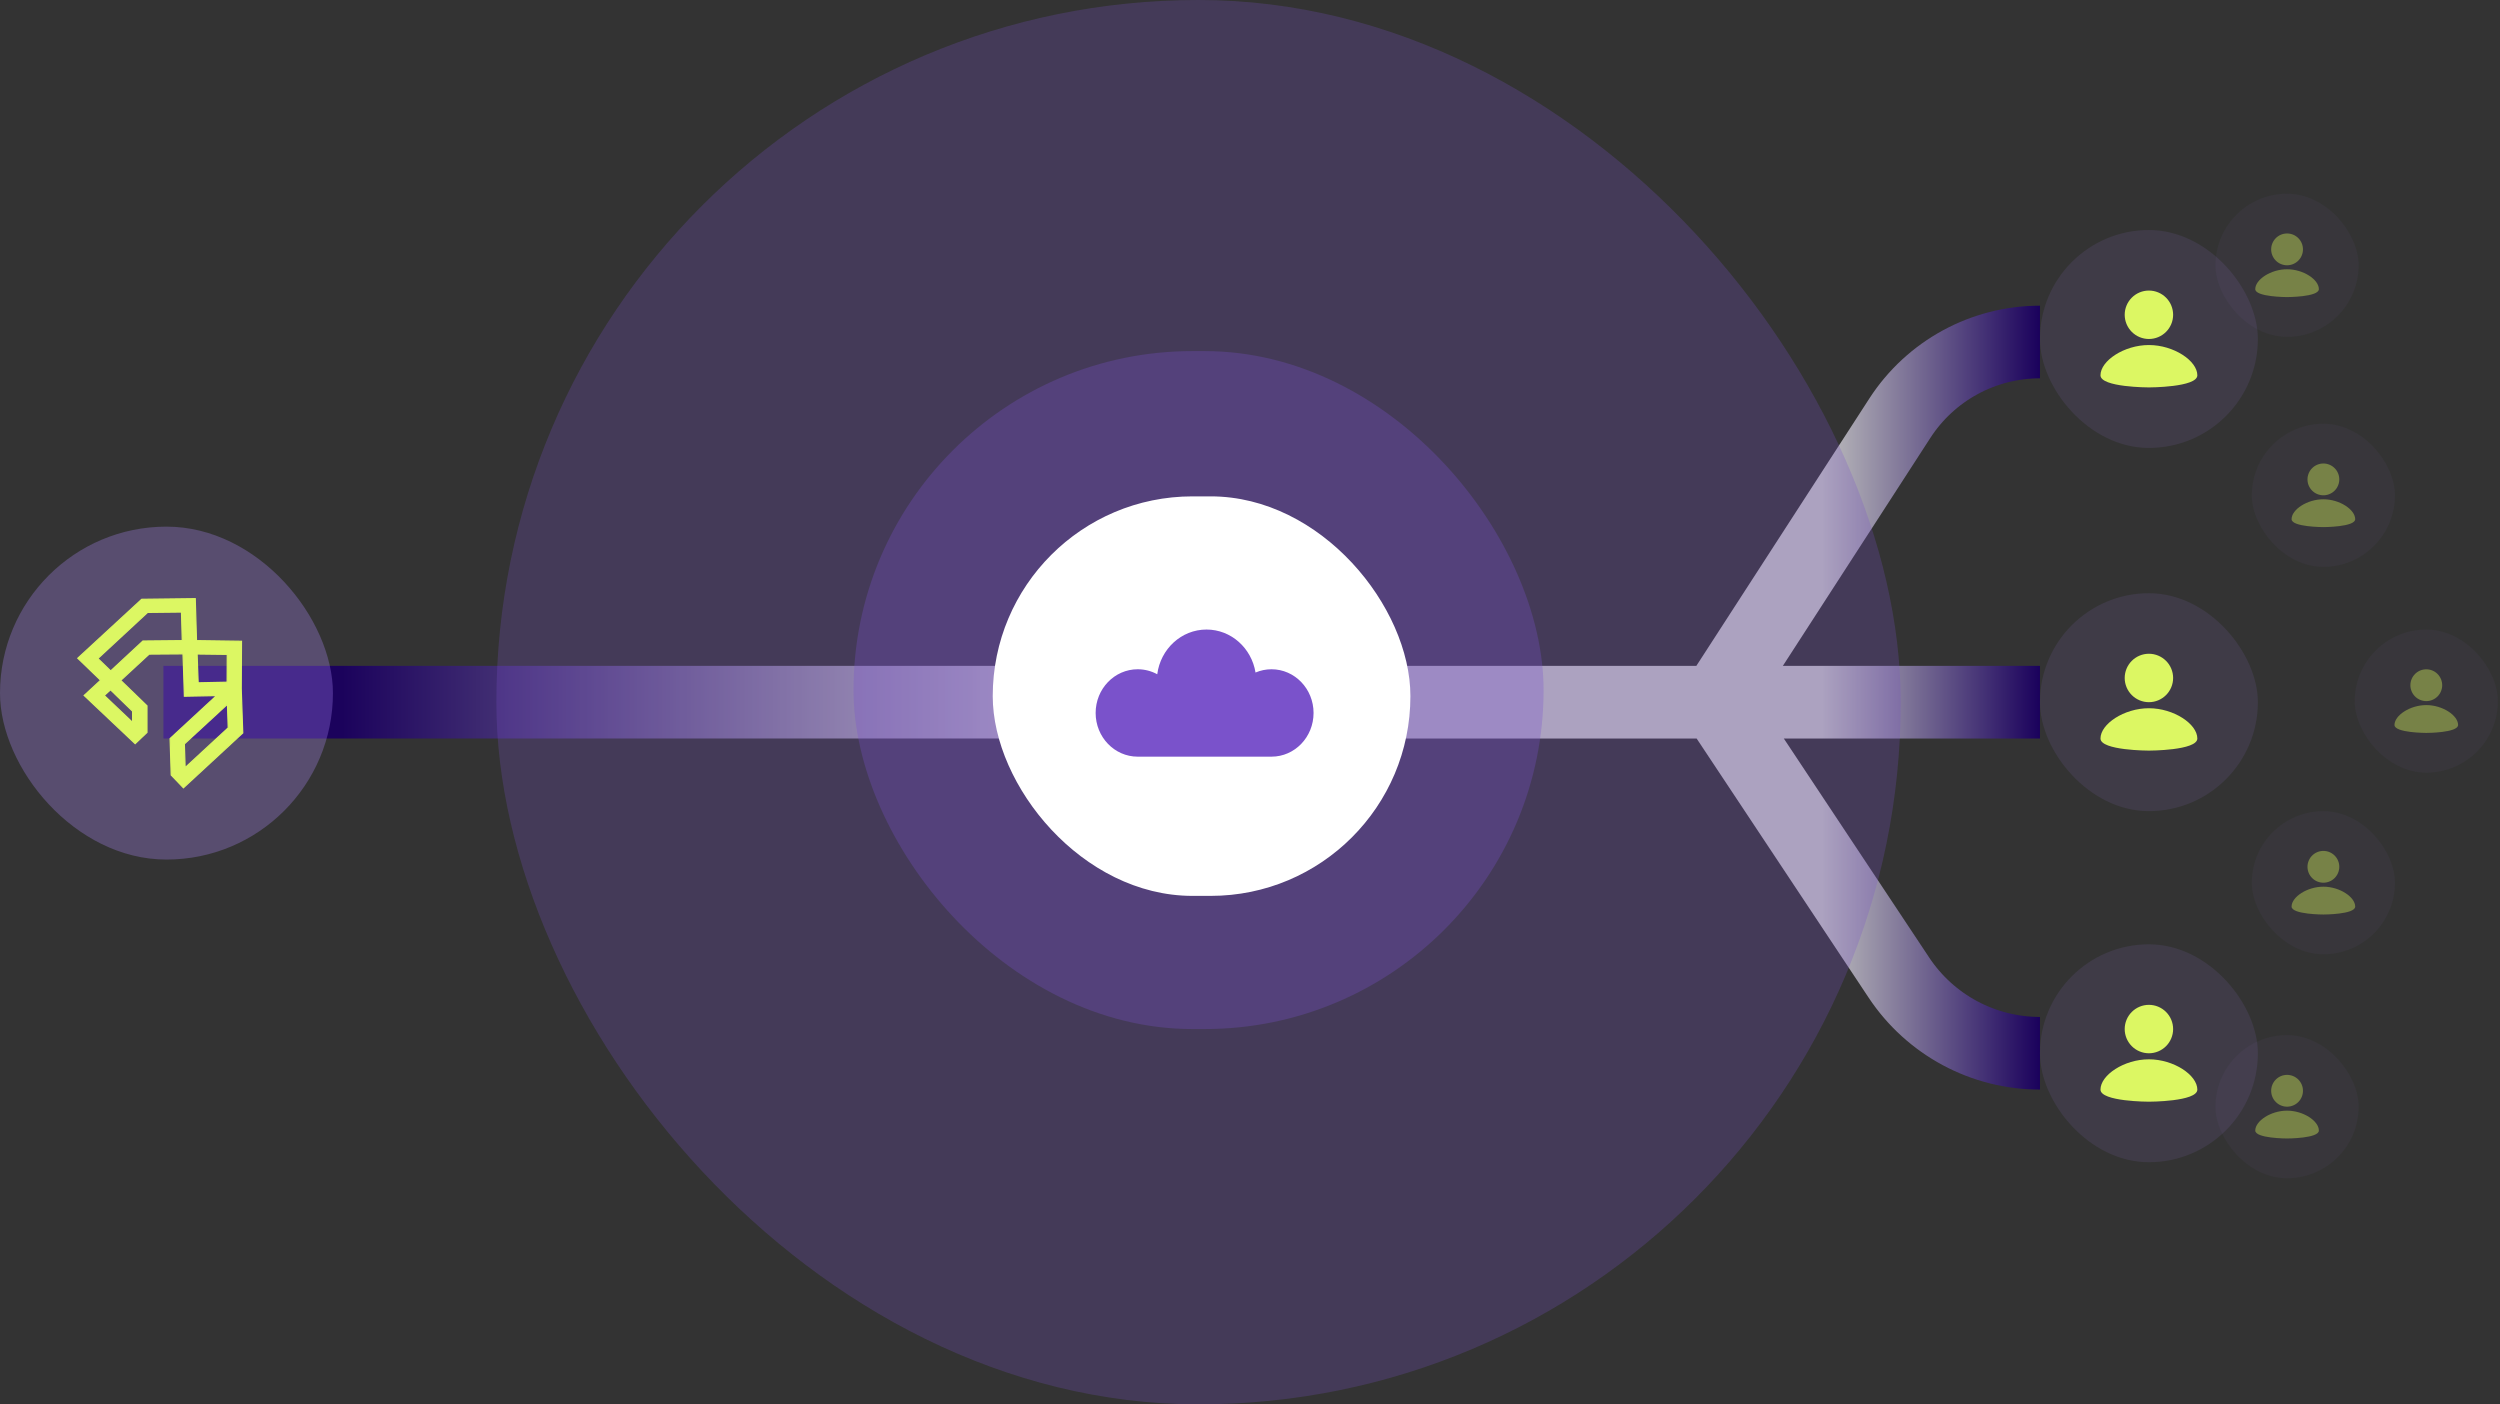
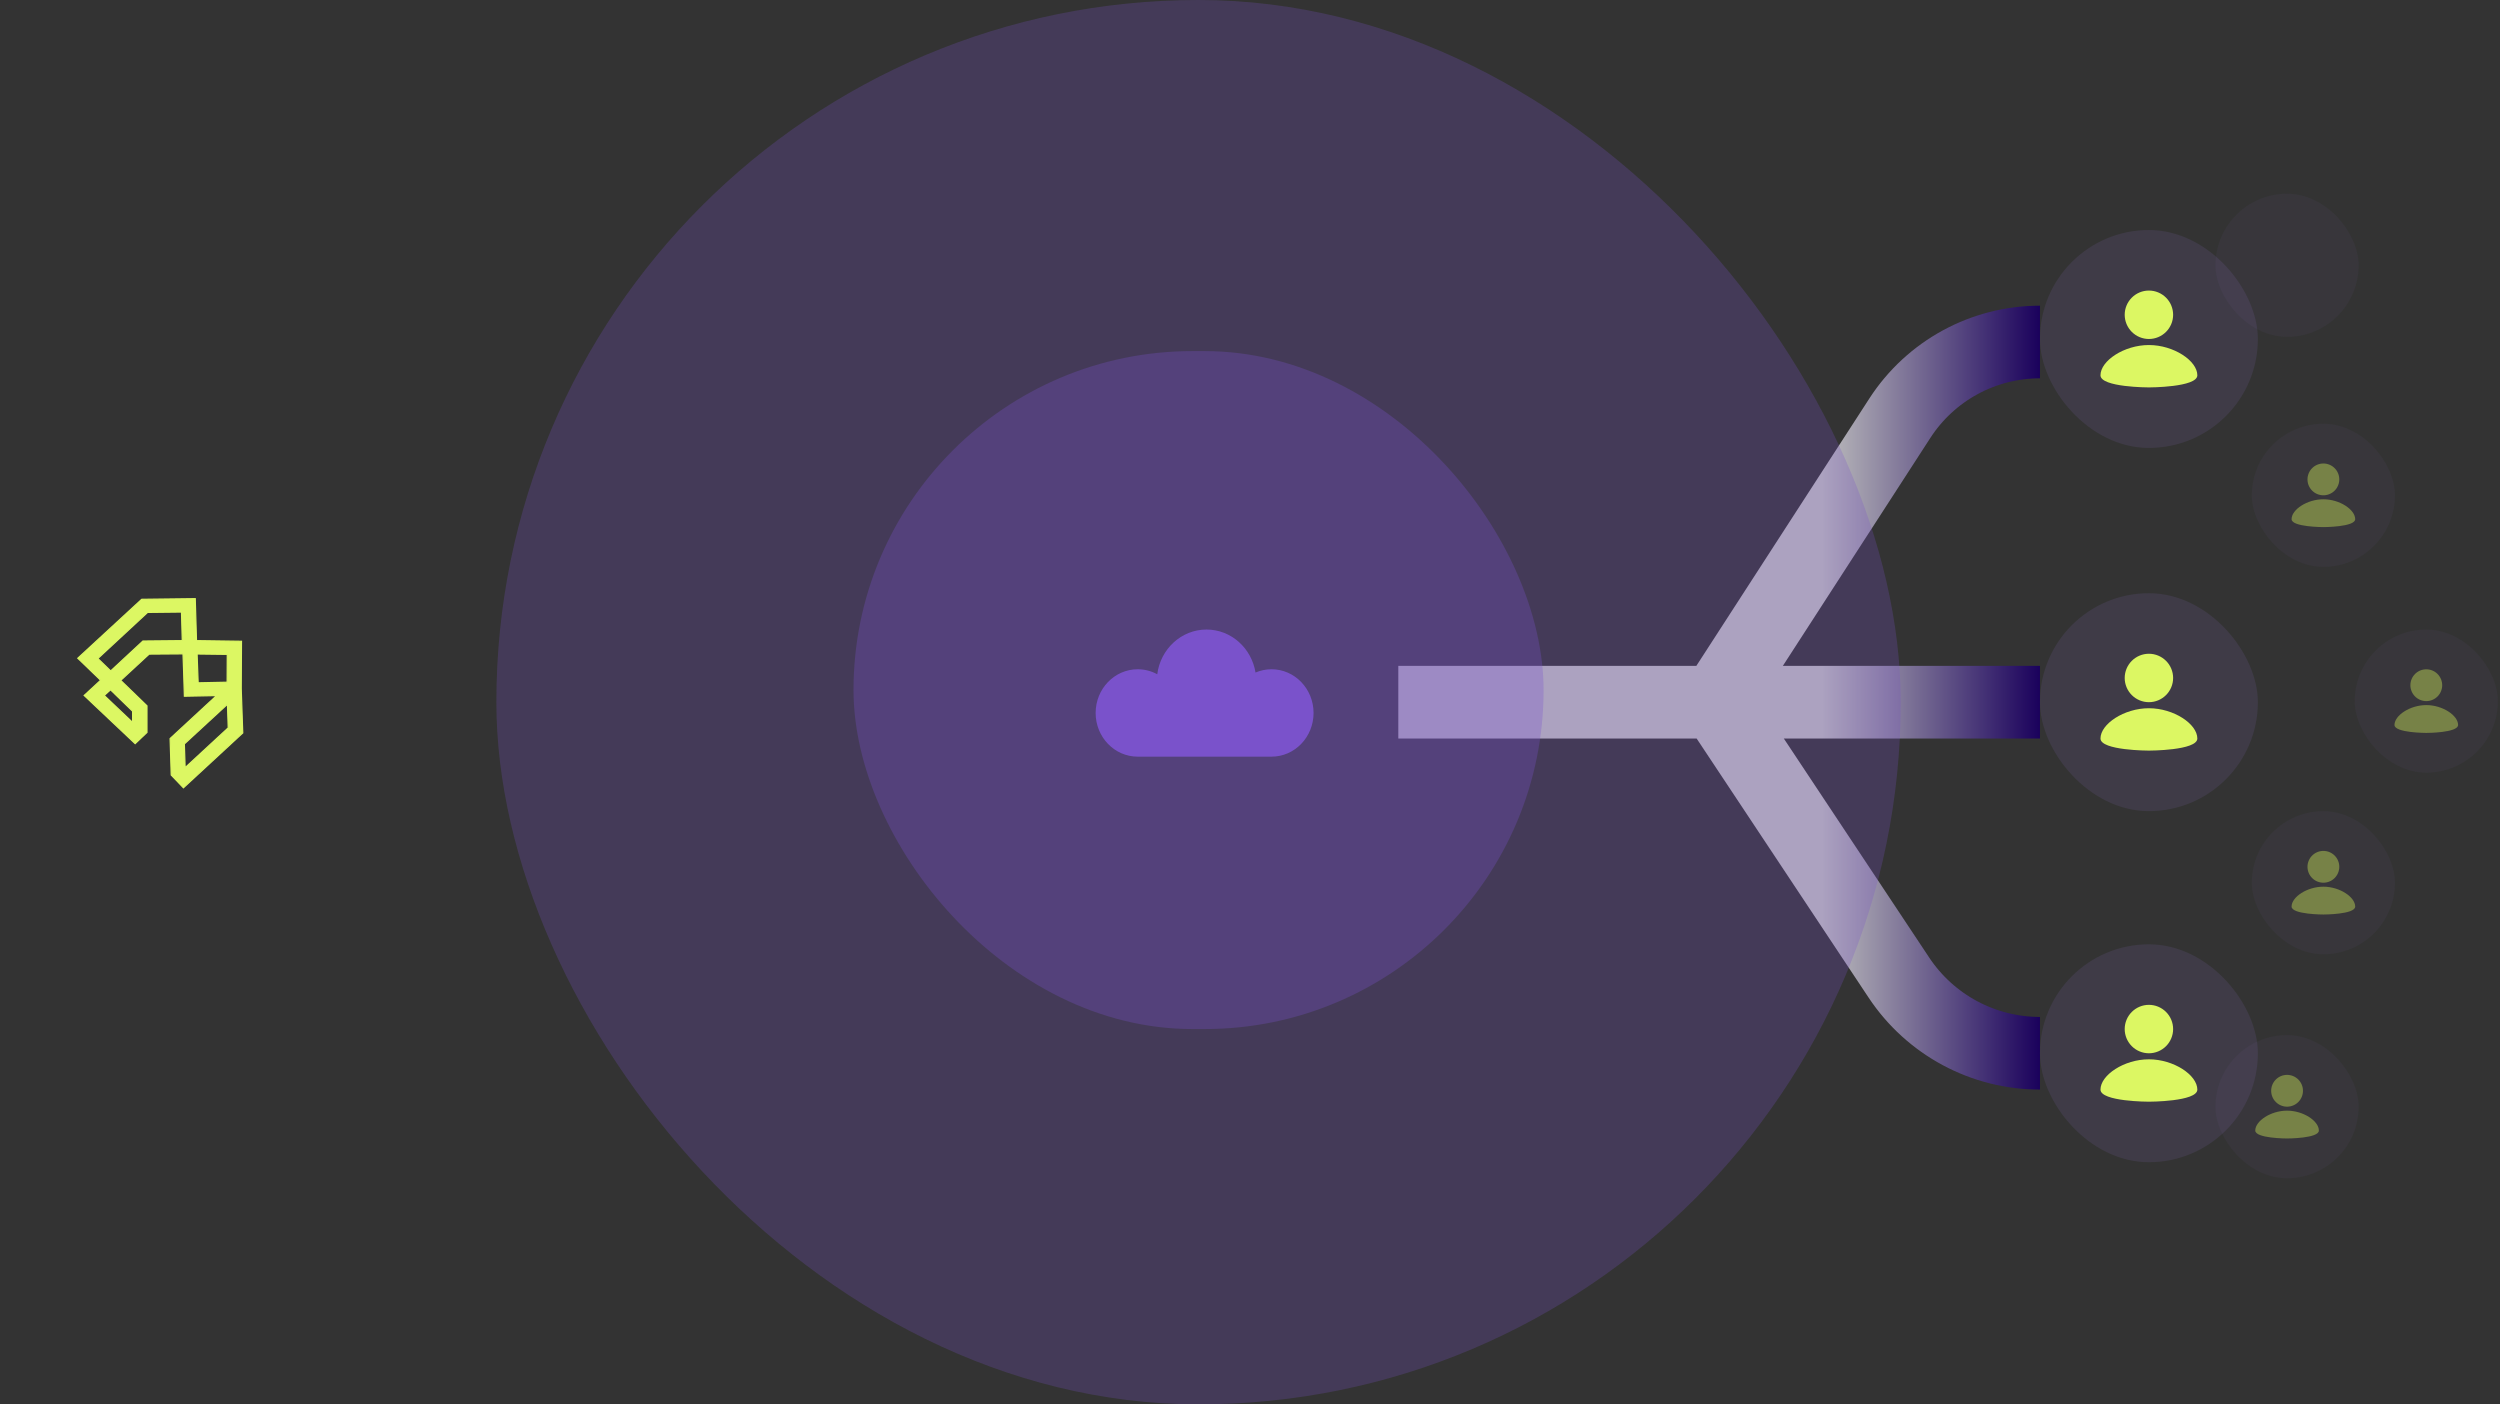
<svg xmlns="http://www.w3.org/2000/svg" width="413" height="232" viewBox="0 0 413 232" fill="none">
  <rect x="0" y="0" width="413" height="232" fill="#333333" stroke="none" />
  <g opacity="0.4">
    <rect x="366" y="32" width="23.647" height="23.647" rx="11.823" fill="#AF8AFA" fill-opacity="0.1" />
-     <path d="M377.823 38.569C378.52 38.569 379.188 38.845 379.681 39.338C380.174 39.831 380.451 40.499 380.451 41.196C380.451 41.893 380.174 42.561 379.681 43.054C379.188 43.547 378.52 43.824 377.823 43.824C377.126 43.824 376.458 43.547 375.965 43.054C375.473 42.561 375.196 41.893 375.196 41.196C375.196 40.499 375.473 39.831 375.965 39.338C376.458 38.845 377.126 38.569 377.823 38.569ZM377.823 49.078C377.823 49.078 383.078 49.078 383.078 47.765C383.078 46.188 380.516 44.48 377.823 44.48C375.13 44.48 372.568 46.188 372.568 47.765C372.568 49.078 377.823 49.078 377.823 49.078Z" fill="#DCF763" />
  </g>
  <g opacity="0.4">
    <rect x="366" y="171" width="23.647" height="23.647" rx="11.823" fill="#AF8AFA" fill-opacity="0.1" />
    <path d="M377.823 177.569C378.52 177.569 379.188 177.845 379.681 178.338C380.174 178.831 380.451 179.499 380.451 180.196C380.451 180.893 380.174 181.561 379.681 182.054C379.188 182.547 378.52 182.824 377.823 182.824C377.126 182.824 376.458 182.547 375.965 182.054C375.473 181.561 375.196 180.893 375.196 180.196C375.196 179.499 375.473 178.831 375.965 178.338C376.458 177.845 377.126 177.569 377.823 177.569ZM377.823 188.078C377.823 188.078 383.078 188.078 383.078 186.765C383.078 185.188 380.516 183.48 377.823 183.48C375.13 183.48 372.568 185.188 372.568 186.765C372.568 188.078 377.823 188.078 377.823 188.078Z" fill="#DCF763" />
  </g>
  <path d="M231 116H283.5M337 116H283.5M283.5 116L313.704 161.503C318.886 169.308 327.631 174 337 174V174M283.5 116L313.851 69.094C318.932 61.241 327.647 56.5 337 56.5V56.5" stroke="url(#paint0_linear_4034_3188)" stroke-width="12" />
-   <path d="M167 116H139.058L27 116" stroke="url(#paint1_linear_4034_3188)" stroke-width="12" />
-   <rect y="87" width="55" height="55" rx="27.5" fill="#AF8AFA" fill-opacity="0.3" />
-   <path d="M30.234 130.069L30.302 130.14L30.374 130.073L40.068 121.114L40.102 121.083L40.1 121.037L39.849 113.748L39.894 106.037L39.895 105.938L39.796 105.937L32.461 105.833L32.258 98.997L32.255 98.899L32.157 98.9L23.447 99.006L23.408 99.006L23.38 99.032L12.932 108.668L12.854 108.74L12.931 108.814L16.627 112.375L13.984 114.817L13.905 114.89L13.983 114.964L22.259 122.782L22.328 122.847L22.396 122.782L24.248 121.028L24.279 120.999V120.956V116.645V116.602L24.249 116.573L19.936 112.399L24.631 108.059L30.233 108.018L30.344 111.238L30.344 111.239L30.458 114.915L30.461 115.014L30.56 115.012L35.784 114.911L28.135 121.981L28.102 122.012L28.103 122.058L28.286 127.996L28.287 128.034L28.314 128.062L30.234 130.069ZM23.653 105.895L23.614 105.895L23.586 105.921L18.283 110.844L16.163 108.786L24.379 101.17L29.981 101.109L30.112 105.832L23.653 105.895ZM30.454 122.9L37.575 116.338L37.704 120.237L30.582 126.82L30.454 122.9ZM21.908 117.49V119.349L17.216 114.893L18.256 113.95L21.908 117.49ZM32.735 112.803L32.559 108.04L37.545 108.101L37.523 112.701L32.735 112.803Z" fill="#DCF763" stroke="#DCF763" stroke-width="0.2" />
+   <path d="M30.234 130.069L30.302 130.14L30.374 130.073L40.068 121.114L40.102 121.083L40.1 121.037L39.849 113.748L39.894 106.037L39.895 105.938L39.796 105.937L32.461 105.833L32.258 98.997L32.255 98.899L32.157 98.9L23.408 99.006L23.38 99.032L12.932 108.668L12.854 108.74L12.931 108.814L16.627 112.375L13.984 114.817L13.905 114.89L13.983 114.964L22.259 122.782L22.328 122.847L22.396 122.782L24.248 121.028L24.279 120.999V120.956V116.645V116.602L24.249 116.573L19.936 112.399L24.631 108.059L30.233 108.018L30.344 111.238L30.344 111.239L30.458 114.915L30.461 115.014L30.56 115.012L35.784 114.911L28.135 121.981L28.102 122.012L28.103 122.058L28.286 127.996L28.287 128.034L28.314 128.062L30.234 130.069ZM23.653 105.895L23.614 105.895L23.586 105.921L18.283 110.844L16.163 108.786L24.379 101.17L29.981 101.109L30.112 105.832L23.653 105.895ZM30.454 122.9L37.575 116.338L37.704 120.237L30.582 126.82L30.454 122.9ZM21.908 117.49V119.349L17.216 114.893L18.256 113.95L21.908 117.49ZM32.735 112.803L32.559 108.04L37.545 108.101L37.523 112.701L32.735 112.803Z" fill="#DCF763" stroke="#DCF763" stroke-width="0.2" />
  <rect x="337" y="98" width="36" height="36" rx="18" fill="#AF8AFA" fill-opacity="0.1" />
  <path d="M355 108C356.061 108 357.078 108.421 357.828 109.172C358.579 109.922 359 110.939 359 112C359 113.061 358.579 114.078 357.828 114.828C357.078 115.579 356.061 116 355 116C353.939 116 352.922 115.579 352.172 114.828C351.421 114.078 351 113.061 351 112C351 110.939 351.421 109.922 352.172 109.172C352.922 108.421 353.939 108 355 108ZM355 124C355 124 363 124 363 122C363 119.6 359.1 117 355 117C350.9 117 347 119.6 347 122C347 124 355 124 355 124Z" fill="#DCF763" />
  <g opacity="0.4">
    <rect x="372" y="70" width="23.647" height="23.647" rx="11.823" fill="#AF8AFA" fill-opacity="0.1" />
    <path d="M383.823 76.569C384.52 76.569 385.188 76.845 385.681 77.338C386.174 77.831 386.451 78.499 386.451 79.196C386.451 79.893 386.174 80.561 385.681 81.054C385.188 81.547 384.52 81.823 383.823 81.823C383.126 81.823 382.458 81.547 381.965 81.054C381.473 80.561 381.196 79.893 381.196 79.196C381.196 78.499 381.473 77.831 381.965 77.338C382.458 76.845 383.126 76.569 383.823 76.569ZM383.823 87.078C383.823 87.078 389.078 87.078 389.078 85.765C389.078 84.188 386.516 82.48 383.823 82.48C381.13 82.48 378.568 84.188 378.568 85.765C378.568 87.078 383.823 87.078 383.823 87.078Z" fill="#DCF763" />
  </g>
  <g opacity="0.4">
    <rect x="389" y="104" width="23.647" height="23.647" rx="11.823" fill="#AF8AFA" fill-opacity="0.1" />
    <path d="M400.823 110.569C401.52 110.569 402.188 110.845 402.681 111.338C403.174 111.831 403.451 112.499 403.451 113.196C403.451 113.893 403.174 114.561 402.681 115.054C402.188 115.547 401.52 115.824 400.823 115.824C400.126 115.824 399.458 115.547 398.965 115.054C398.473 114.561 398.196 113.893 398.196 113.196C398.196 112.499 398.473 111.831 398.965 111.338C399.458 110.845 400.126 110.569 400.823 110.569ZM400.823 121.078C400.823 121.078 406.078 121.078 406.078 119.765C406.078 118.188 403.516 116.48 400.823 116.48C398.13 116.48 395.568 118.188 395.568 119.765C395.568 121.078 400.823 121.078 400.823 121.078Z" fill="#DCF763" />
  </g>
  <g opacity="0.4">
    <rect x="372" y="134" width="23.647" height="23.647" rx="11.823" fill="#AF8AFA" fill-opacity="0.1" />
    <path d="M383.824 140.569C384.521 140.569 385.189 140.845 385.682 141.338C386.174 141.831 386.451 142.499 386.451 143.196C386.451 143.893 386.174 144.561 385.682 145.054C385.189 145.547 384.521 145.824 383.824 145.824C383.127 145.824 382.459 145.547 381.966 145.054C381.473 144.561 381.196 143.893 381.196 143.196C381.196 142.499 381.473 141.831 381.966 141.338C382.459 140.845 383.127 140.569 383.824 140.569ZM383.824 151.078C383.824 151.078 389.079 151.078 389.079 149.765C389.079 148.188 386.517 146.48 383.824 146.48C381.131 146.48 378.569 148.188 378.569 149.765C378.569 151.078 383.824 151.078 383.824 151.078Z" fill="#DCF763" />
  </g>
  <rect x="337" y="38" width="36" height="36" rx="18" fill="#AF8AFA" fill-opacity="0.1" />
  <path d="M355 48C356.061 48 357.078 48.421 357.828 49.172C358.579 49.922 359 50.939 359 52C359 53.061 358.579 54.078 357.828 54.828C357.078 55.579 356.061 56 355 56C353.939 56 352.922 55.579 352.172 54.828C351.421 54.078 351 53.061 351 52C351 50.939 351.421 49.922 352.172 49.172C352.922 48.421 353.939 48 355 48ZM355 64C355 64 363 64 363 62C363 59.6 359.1 57 355 57C350.9 57 347 59.6 347 62C347 64 355 64 355 64Z" fill="#DCF763" />
  <rect x="337" y="156" width="36" height="36" rx="18" fill="#AF8AFA" fill-opacity="0.1" />
  <path d="M355 166C356.061 166 357.078 166.421 357.828 167.172C358.579 167.922 359 168.939 359 170C359 171.061 358.579 172.078 357.828 172.828C357.078 173.579 356.061 174 355 174C353.939 174 352.922 173.579 352.172 172.828C351.421 172.078 351 171.061 351 170C351 168.939 351.421 167.922 352.172 167.172C352.922 166.421 353.939 166 355 166ZM355 182C355 182 363 182 363 180C363 177.6 359.1 175 355 175C350.9 175 347 177.6 347 180C347 182 355 182 355 182Z" fill="#DCF763" />
  <rect x="82" width="232" height="232" rx="116" fill="#7A52CB" fill-opacity="0.25" />
  <rect x="141" y="58" width="114" height="112" rx="56" fill="#7A52CB" fill-opacity="0.3" />
-   <rect x="164" y="82" width="69" height="66" rx="33" fill="white" />
  <path fill-rule="evenodd" clip-rule="evenodd" d="M187.947 125C184.11 125 181 121.768 181 117.781C181 113.794 184.11 110.562 187.947 110.562C189.114 110.562 190.213 110.861 191.178 111.389C191.716 107.217 195.154 104 199.316 104C203.382 104 206.757 107.071 207.412 111.102C208.226 110.754 209.118 110.562 210.053 110.562C213.89 110.562 217 113.794 217 117.781C217 121.768 213.89 125 210.053 125H187.947Z" fill="#7A52CB" />
  <defs>
    <linearGradient id="paint0_linear_4034_3188" x1="337" y1="115" x2="301" y2="115" gradientUnits="userSpaceOnUse">
      <stop stop-color="#1A015C" />
      <stop offset="1" stop-color="#BDBDBD" />
    </linearGradient>
    <linearGradient id="paint1_linear_4034_3188" x1="56.5" y1="115.5" x2="167" y2="115.5" gradientUnits="userSpaceOnUse">
      <stop stop-color="#1B025C" />
      <stop offset="1" stop-color="#BDBDBD" />
    </linearGradient>
  </defs>
</svg>